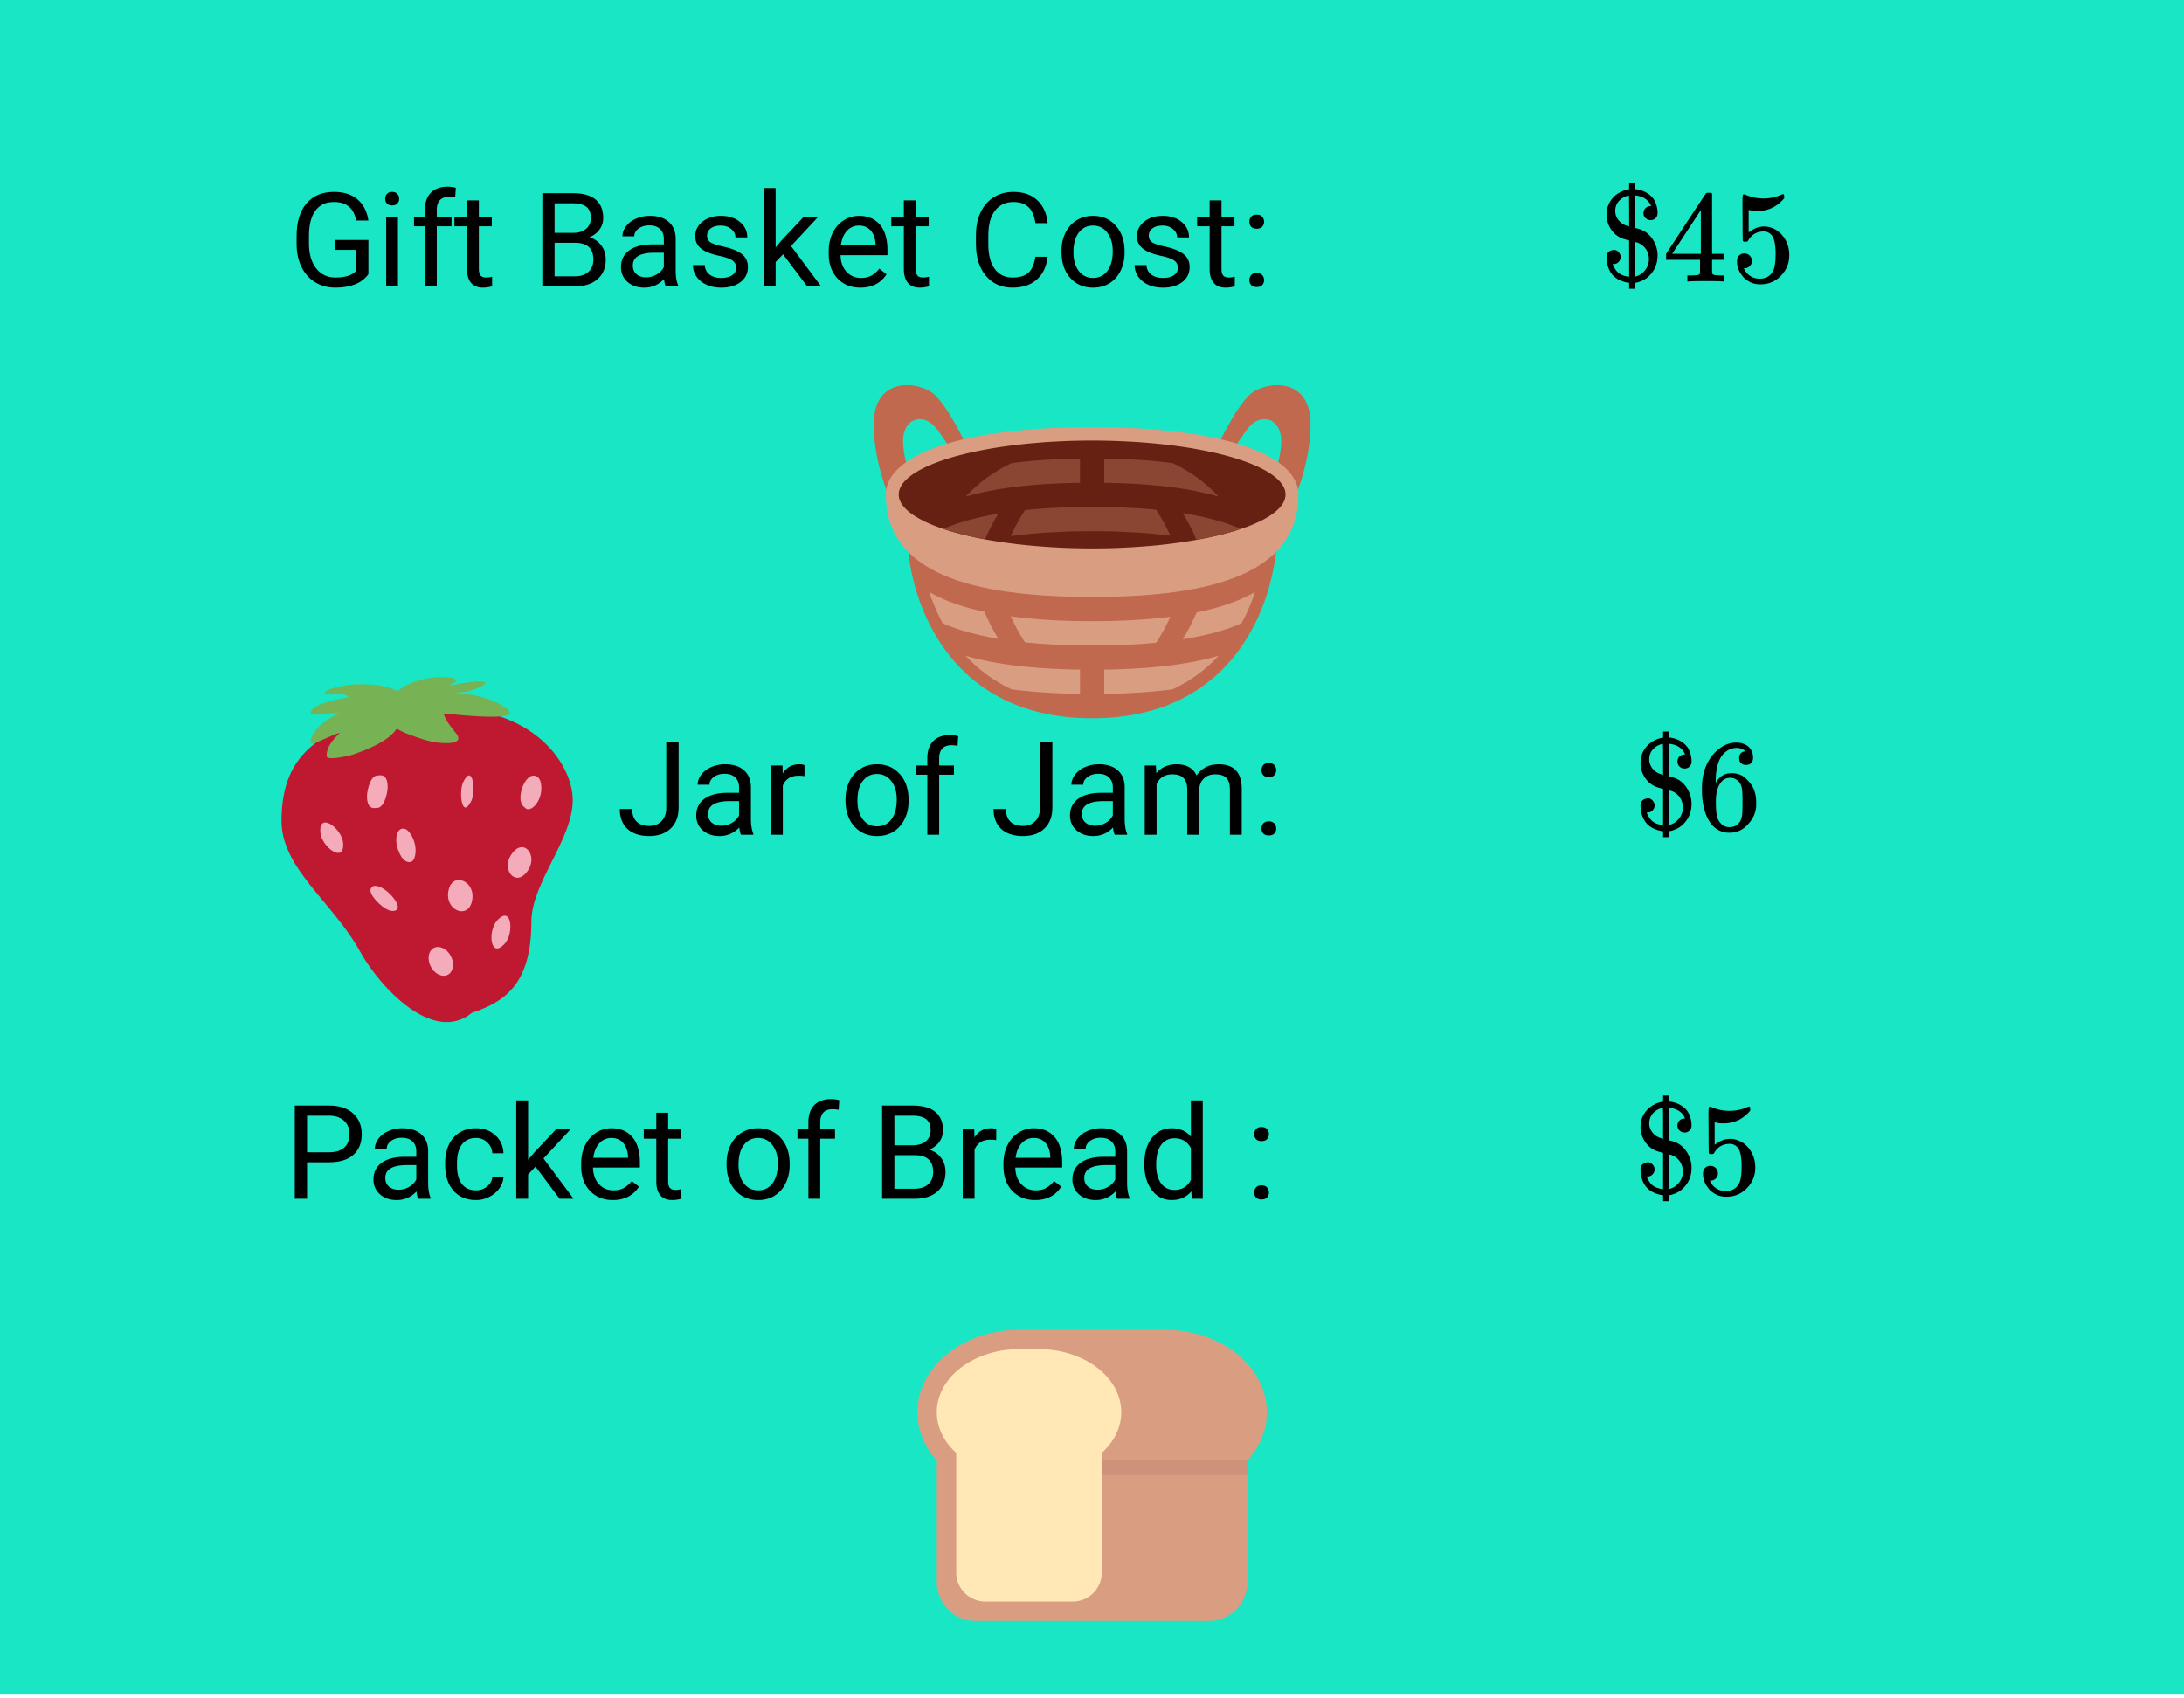
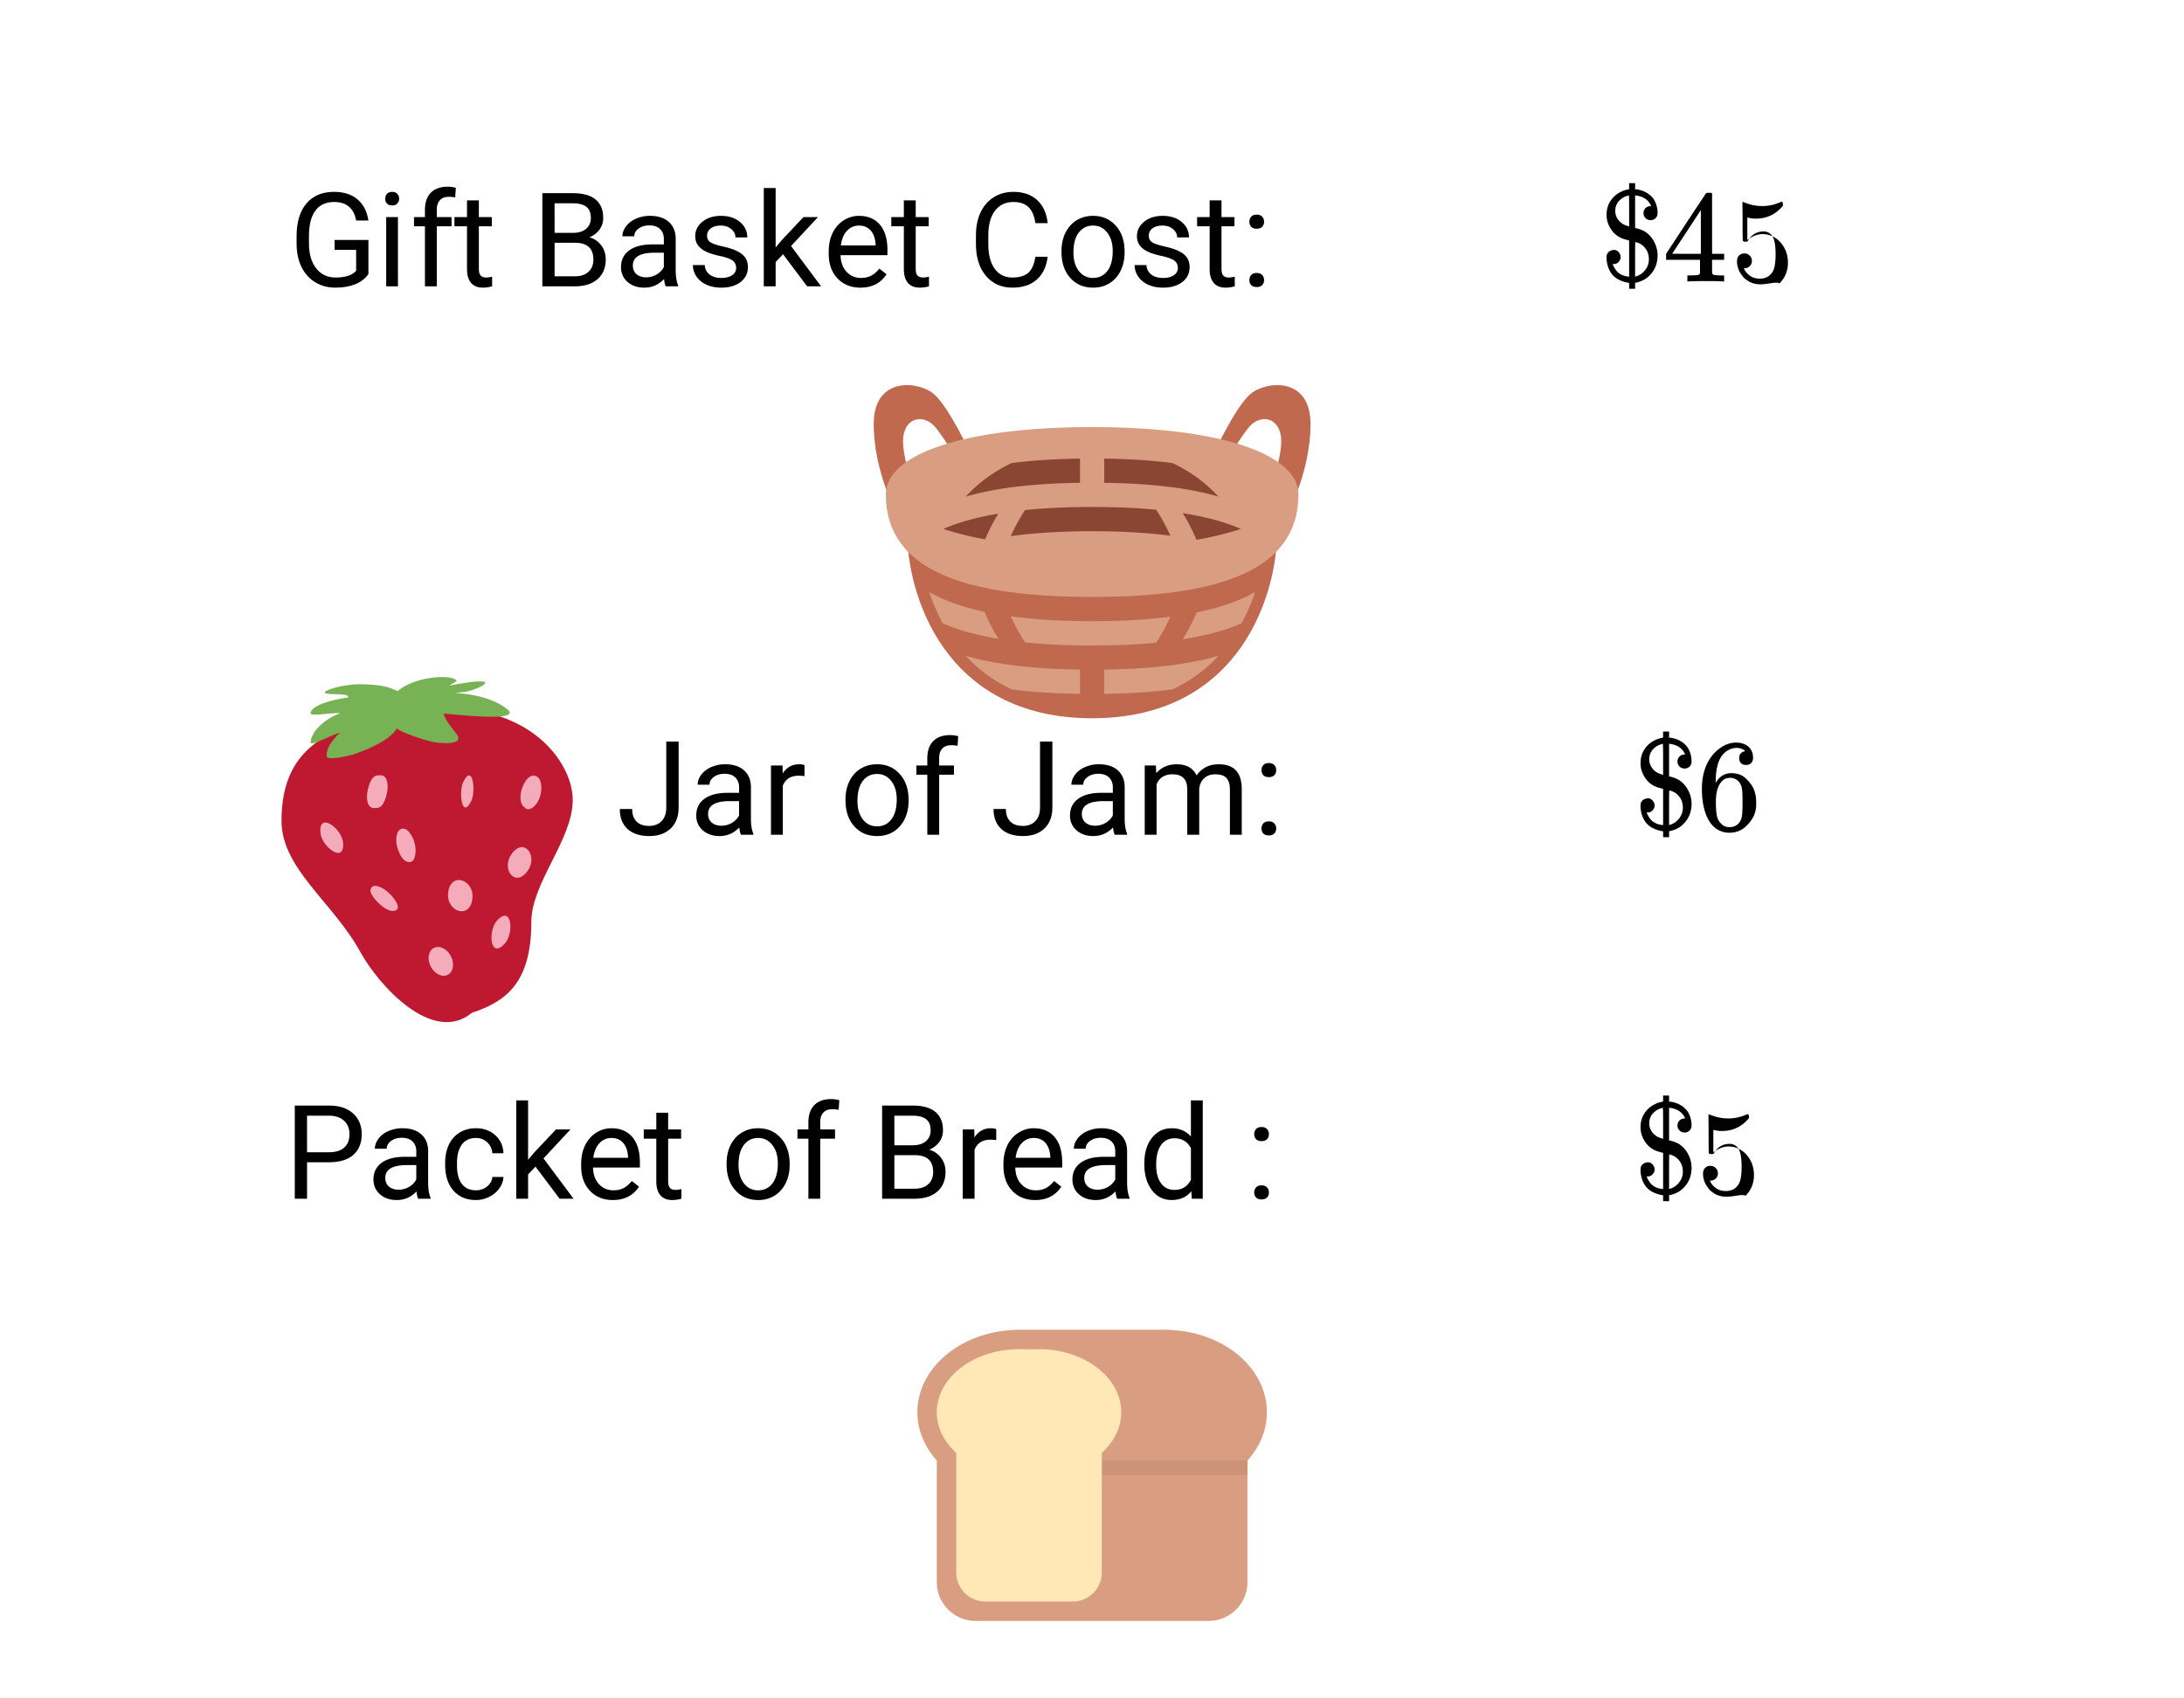
<svg xmlns="http://www.w3.org/2000/svg" xmlns:xlink="http://www.w3.org/1999/xlink" width="449.28" height="349.44" viewBox="0 0 336.96 262.08">
  <defs>
    <symbol overflow="visible" id="e">
      <path d="M12.281-1.89c-.492.699-1.172 1.226-2.047 1.577-.867.344-1.875.516-3.03.516-1.18 0-2.22-.273-3.126-.828-.906-.55-1.61-1.332-2.11-2.344-.5-1.008-.757-2.187-.765-3.531v-1.25c0-2.164.504-3.844 1.516-5.031 1.008-1.196 2.43-1.797 4.265-1.797 1.5 0 2.704.387 3.61 1.156.914.774 1.476 1.86 1.687 3.266h-1.89c-.356-1.906-1.493-2.86-3.407-2.86-1.273 0-2.234.45-2.89 1.344-.649.887-.977 2.18-.985 3.875v1.172c0 1.617.368 2.898 1.11 3.844.738.949 1.734 1.422 2.984 1.422.707 0 1.328-.079 1.86-.235.539-.156.984-.422 1.328-.797v-3.234H7.062v-1.531h5.22zm0 0" />
    </symbol>
    <symbol overflow="visible" id="f">
      <path d="M3.36 0H1.546v-10.688h1.812zM1.39-13.516c0-.289.087-.539.266-.75.188-.207.457-.312.813-.312.351 0 .617.105.797.312.187.211.28.461.28.75 0 .293-.093.54-.28.735-.18.199-.446.297-.797.297-.356 0-.625-.098-.813-.297-.18-.196-.265-.442-.265-.735zm0 0" />
    </symbol>
    <symbol overflow="visible" id="g">
      <path d="M2.281 0v-9.266H.594v-1.421H2.28v-1.094c0-1.145.301-2.031.906-2.656.614-.626 1.485-.938 2.61-.938.414 0 .832.059 1.25.172l-.094 1.484a5.01 5.01 0 0 0-.984-.094c-.594 0-1.055.172-1.375.516-.324.344-.485.84-.485 1.485v1.124h2.282v1.422H4.109V0zm0 0" />
    </symbol>
    <symbol overflow="visible" id="h">
      <path d="M3.86-13.266v2.579h2v1.421h-2v6.625c0 .43.085.75.265.97.176.21.477.312.906.312.207 0 .5-.04.875-.125V0c-.48.133-.949.203-1.406.203-.813 0-1.43-.242-1.844-.734-.418-.5-.625-1.203-.625-2.11v-6.625H.094v-1.421H2.03v-2.579zm0 0" />
    </symbol>
    <symbol overflow="visible" id="j">
      <path d="M1.672 0v-14.375h4.703c1.55 0 2.719.324 3.5.969.79.648 1.188 1.601 1.188 2.86a2.95 2.95 0 0 1-.579 1.796c-.375.512-.89.906-1.546 1.188.769.218 1.378.636 1.828 1.25.457.605.687 1.328.687 2.171 0 1.282-.422 2.293-1.265 3.032C9.351-.367 8.175 0 6.655 0zm1.89-6.719v5.172h3.126c.882 0 1.582-.226 2.093-.687.508-.457.766-1.086.766-1.891 0-1.727-.945-2.594-2.828-2.594zm0-1.531h2.86c.832 0 1.492-.203 1.984-.61.5-.413.75-.976.75-1.687 0-.789-.23-1.363-.687-1.719-.461-.363-1.156-.546-2.094-.546H3.562zm0 0" />
    </symbol>
    <symbol overflow="visible" id="k">
      <path d="M7.984 0c-.117-.207-.203-.582-.265-1.125C6.875-.238 5.859.203 4.672.203c-1.055 0-1.918-.297-2.594-.89-.668-.602-1-1.364-1-2.282 0-1.101.422-1.96 1.266-2.578.844-.613 2.031-.922 3.562-.922h1.782v-.843c0-.633-.196-1.141-.579-1.516-.375-.383-.933-.578-1.671-.578-.657 0-1.211.168-1.657.5-.437.324-.656.719-.656 1.187H1.297c0-.531.187-1.047.562-1.547.375-.5.883-.89 1.532-1.171a5.244 5.244 0 0 1 2.14-.438c1.239 0 2.207.309 2.907.922.695.617 1.054 1.46 1.078 2.531V-2.5c0 .98.125 1.762.375 2.344V0zm-3.03-1.39c.57 0 1.112-.145 1.624-.438.508-.3.879-.688 1.11-1.156v-2.204H6.266c-2.243 0-3.36.657-3.36 1.97 0 .573.188 1.023.563 1.343.383.324.879.484 1.484.484zm0 0" />
    </symbol>
    <symbol overflow="visible" id="l">
      <path d="M7.61-2.828c0-.5-.188-.883-.563-1.156-.375-.27-1.027-.504-1.953-.704-.918-.195-1.653-.43-2.203-.703-.543-.28-.946-.609-1.204-.984-.261-.383-.39-.844-.39-1.375 0-.875.367-1.613 1.11-2.219.75-.601 1.695-.906 2.843-.906 1.207 0 2.188.313 2.938.938.757.624 1.14 1.421 1.14 2.39H7.5c0-.5-.215-.926-.64-1.281-.43-.363-.965-.547-1.61-.547-.668 0-1.188.148-1.563.438a1.336 1.336 0 0 0-.562 1.124c0 .45.172.79.516 1.016.351.219.984.434 1.89.64.914.2 1.657.438 2.219.72.57.28.992.62 1.266 1.015.27.399.406.883.406 1.453 0 .961-.383 1.73-1.14 2.313-.762.574-1.75.86-2.97.86-.855 0-1.617-.153-2.28-.454-.657-.3-1.173-.723-1.548-1.266A3.125 3.125 0 0 1 .938-3.28h1.828c.03.605.273 1.09.734 1.453.457.355 1.063.531 1.813.531.687 0 1.238-.133 1.656-.406.426-.281.64-.656.64-1.125zm0 0" />
    </symbol>
    <symbol overflow="visible" id="m">
      <path d="M4.36-4.953L3.218-3.75V0H1.39v-15.172h1.828V-6l.984-1.172 3.313-3.516H9.75l-4.156 4.47L10.234 0H8.078zm0 0" />
    </symbol>
    <symbol overflow="visible" id="n">
      <path d="M5.813.203c-1.45 0-2.625-.473-3.532-1.422-.906-.957-1.36-2.234-1.36-3.828v-.328c0-1.063.196-2.008.595-2.844.406-.832.972-1.484 1.703-1.953a4.298 4.298 0 0 1 2.375-.703c1.383 0 2.46.46 3.234 1.375.77.906 1.156 2.215 1.156 3.922v.766H2.75c.02 1.054.32 1.902.906 2.546.594.649 1.344.97 2.25.97.645 0 1.192-.13 1.64-.391.446-.258.845-.61 1.188-1.047l1.11.875C8.945-.484 7.602.203 5.813.203zm-.22-9.578c-.741 0-1.359.273-1.859.813-.5.53-.812 1.28-.937 2.25h5.36v-.141c-.055-.926-.305-1.645-.75-2.156-.45-.508-1.055-.766-1.813-.766zm0 0" />
    </symbol>
    <symbol overflow="visible" id="o">
      <path d="M12.234-4.563c-.18 1.524-.742 2.7-1.687 3.532C9.609-.207 8.359.203 6.797.203c-1.7 0-3.063-.61-4.094-1.828-1.023-1.219-1.531-2.848-1.531-4.89v-1.376c0-1.343.238-2.52.719-3.53.476-1.009 1.156-1.786 2.03-2.329.876-.55 1.884-.828 3.032-.828 1.531 0 2.754.43 3.672 1.281.926.856 1.46 2.04 1.61 3.547h-1.891c-.168-1.145-.528-1.973-1.078-2.484-.555-.52-1.325-.782-2.313-.782-1.21 0-2.156.45-2.844 1.344-.687.899-1.03 2.172-1.03 3.828v1.39c0 1.563.32 2.806.968 3.72.656.918 1.57 1.375 2.75 1.375 1.05 0 1.86-.235 2.422-.704.562-.476.937-1.312 1.125-2.5zm0 0" />
    </symbol>
    <symbol overflow="visible" id="p">
      <path d="M.89-5.438c0-1.05.204-1.992.61-2.828.414-.832.988-1.472 1.719-1.921.738-.458 1.582-.688 2.531-.688 1.445 0 2.617.508 3.516 1.516.906 1 1.359 2.34 1.359 4.015v.125c0 1.043-.203 1.977-.61 2.797A4.619 4.619 0 0 1 8.313-.484c-.742.46-1.59.687-2.546.687-1.45 0-2.625-.504-3.532-1.516-.898-1.007-1.343-2.343-1.343-4zm1.844.22c0 1.179.274 2.124.829 2.843.55.719 1.285 1.078 2.203 1.078.925 0 1.66-.36 2.203-1.078.55-.727.828-1.75.828-3.063 0-1.175-.281-2.125-.844-2.843-.555-.727-1.289-1.094-2.203-1.094-.906 0-1.637.36-2.188 1.078-.554.711-.828 1.735-.828 3.078zm0 0" />
    </symbol>
    <symbol overflow="visible" id="q">
      <path d="M1.422-.953c0-.32.094-.586.281-.797.188-.207.469-.313.844-.313s.656.106.844.313c.195.21.296.477.296.797 0 .305-.101.558-.296.765-.188.196-.47.297-.844.297-.375 0-.656-.101-.844-.296a1.096 1.096 0 0 1-.281-.766zm0-9c0-.32.094-.586.281-.797.188-.207.469-.313.844-.313s.656.106.844.313c.195.21.296.477.296.797 0 .305-.101.558-.296.765-.188.2-.47.297-.844.297-.375 0-.656-.097-.844-.296a1.096 1.096 0 0 1-.281-.766zm0 0" />
    </symbol>
    <symbol overflow="visible" id="u">
      <path d="M7.688-14.375h1.906v10.172c0 1.387-.414 2.469-1.235 3.25C7.535-.18 6.438.203 5.063.203c-1.438 0-2.56-.363-3.36-1.094C.91-1.629.516-2.656.516-3.969h1.906c0 .824.223 1.465.672 1.922.445.461 1.101.688 1.969.688.78 0 1.41-.243 1.89-.735.488-.488.734-1.18.734-2.078zm0 0" />
    </symbol>
    <symbol overflow="visible" id="v">
      <path d="M6.547-9.047a6.605 6.605 0 0 0-.906-.062c-1.2 0-2.012.511-2.438 1.53V0H1.375v-10.688h1.781l.031 1.235c.602-.945 1.454-1.422 2.547-1.422.352 0 .625.047.813.14zm0 0" />
    </symbol>
    <symbol overflow="visible" id="w">
      <path d="M3.094-10.688L3.156-9.5c.781-.914 1.832-1.375 3.156-1.375 1.5 0 2.52.574 3.063 1.719.352-.52.813-.938 1.375-1.25.57-.313 1.25-.469 2.031-.469 2.344 0 3.531 1.242 3.563 3.719V0h-1.828v-7.047c0-.758-.18-1.328-.532-1.703-.343-.383-.93-.578-1.75-.578-.68 0-1.242.203-1.687.61-.45.405-.703.948-.766 1.624V0H7.937v-7c0-1.55-.761-2.328-2.28-2.328-1.2 0-2.016.512-2.454 1.531V0H1.375v-10.688zm0 0" />
    </symbol>
    <symbol overflow="visible" id="y">
      <path d="M3.563-5.625V0H1.671v-14.375h5.297c1.57 0 2.8.402 3.687 1.203.895.805 1.344 1.867 1.344 3.188 0 1.398-.438 2.476-1.313 3.234C9.82-6 8.579-5.625 6.954-5.625zm0-1.547h3.406c1.008 0 1.785-.238 2.328-.719.539-.476.812-1.171.812-2.078 0-.851-.273-1.535-.812-2.047-.543-.507-1.281-.773-2.219-.796H3.562zm0 0" />
    </symbol>
    <symbol overflow="visible" id="z">
      <path d="M5.672-1.297c.644 0 1.21-.195 1.703-.594.488-.394.758-.882.813-1.468h1.718c-.031.605-.242 1.183-.625 1.734-.386.555-.906.996-1.562 1.328-.649.332-1.328.5-2.047.5C4.21.203 3.05-.28 2.188-1.25c-.856-.977-1.282-2.313-1.282-4v-.297c0-1.039.188-1.96.563-2.766a4.37 4.37 0 0 1 1.656-1.89c.719-.445 1.563-.672 2.531-.672 1.196 0 2.192.36 2.985 1.078.789.711 1.21 1.637 1.265 2.781H8.187c-.054-.687-.32-1.25-.796-1.687-.47-.445-1.047-.672-1.735-.672-.93 0-1.648.336-2.156 1-.512.668-.766 1.633-.766 2.89v.344c0 1.243.25 2.196.75 2.86.508.656 1.239.984 2.188.984zm0 0" />
    </symbol>
    <symbol overflow="visible" id="A">
      <path d="M.938-5.438c0-1.632.382-2.945 1.156-3.937.781-1 1.8-1.5 3.062-1.5 1.25 0 2.239.43 2.969 1.281v-5.578h1.828V0H8.266l-.079-1.14C7.457-.243 6.441.202 5.142.202 3.898.203 2.89-.3 2.109-1.313 1.33-2.332.938-3.66.938-5.296zm1.828.22c0 1.21.25 2.155.75 2.843.5.68 1.191 1.016 2.078 1.016 1.156 0 2-.516 2.531-1.547v-4.906C7.582-8.82 6.742-9.329 5.609-9.329c-.898 0-1.593.351-2.093 1.047-.5.687-.75 1.71-.75 3.062zm0 0" />
    </symbol>
    <symbol overflow="visible" id="r">
      <path d="M3.281-3.781c0 .293-.105.547-.312.765a.987.987 0 0 1-.766.329h-.125v.062c.07.2.156.367.25.5.414.813 1.145 1.273 2.188 1.375l.078.016v-5.594l-.078-.016a.212.212 0 0 1-.079-.015.419.419 0 0 0-.14-.047.41.41 0 0 1-.156-.047c-1.188-.27-2.063-.969-2.625-2.094a3.942 3.942 0 0 1-.407-1.719c0-.843.207-1.57.625-2.187a3.838 3.838 0 0 1 1.61-1.39c.281-.157.68-.286 1.203-.391h.047v-.938h.922v.938l.265.015c1.102.18 1.957.664 2.563 1.453.383.586.597 1.262.64 2.032 0 .23-.011.375-.03.437a.975.975 0 0 1-.376.61 1.052 1.052 0 0 1-.672.218c-.312 0-.574-.101-.781-.312a1.025 1.025 0 0 1-.313-.766c0-.3.098-.555.297-.765.207-.208.47-.313.782-.313l.078-.016v-.046c-.399-.915-1.188-1.446-2.375-1.594l-.078-.016v5.047l.312.063c.55.148 1 .34 1.344.578.55.386.988.902 1.312 1.546.332.649.5 1.325.5 2.032 0 .96-.25 1.797-.75 2.515-.5.72-1.136 1.22-1.906 1.5-.367.133-.617.204-.75.204h-.062v.937h-.922V.203h-.125c-1.274-.238-2.164-.75-2.672-1.531-.418-.625-.649-1.367-.688-2.234 0-.239.004-.395.016-.47.113-.413.379-.675.797-.78a.847.847 0 0 1 .328-.063c.281 0 .52.117.719.344.207.23.312.48.312.75zm1.313-7.11c0-1.593-.016-2.39-.047-2.39-.055 0-.211.047-.469.14a2.7 2.7 0 0 0-1.172.86c-.304.398-.453.867-.453 1.406 0 .523.172.996.516 1.422.344.43.797.719 1.36.875l.124.047c.04.011.07.027.094.047h.047zM5.78-6.03a1.41 1.41 0 0 0-.234-.047c-.024 0-.031.887-.031 2.656V-.75a2.746 2.746 0 0 0 1.5-.953c.414-.5.625-1.07.625-1.719 0-.644-.172-1.195-.516-1.656a2.546 2.546 0 0 0-1.344-.953zm0 0" />
    </symbol>
    <symbol overflow="visible" id="s">
      <path d="M9.344 0c-.188-.04-1.059-.063-2.61-.063-1.617 0-2.515.024-2.703.063h-.187v-.938h.625c.582-.007.941-.039 1.078-.093a.385.385 0 0 0 .234-.203c.008-.032.016-.395.016-1.094v-1.016H.563v-.922l3.062-4.671c2.063-3.126 3.102-4.692 3.125-4.704.031-.03.172-.046.422-.046h.375l.11.124v9.297h1.859v.922h-1.86v1.031c0 .563.004.891.016.985a.367.367 0 0 0 .11.234c.113.094.5.149 1.155.157h.579V0zM5.922-4.266v-6.75L1.5-4.28l2.203.015zm0 0" />
    </symbol>
    <symbol overflow="visible" id="t">
-       <path d="M2.156-4.328c.332 0 .61.117.828.344.22.218.329.496.329.828 0 .312-.118.578-.344.797-.23.21-.485.312-.766.312h-.14l.062.11c.195.43.504.789.922 1.078.426.28.922.421 1.484.421.957 0 1.645-.406 2.063-1.218.25-.5.375-1.364.375-2.594 0-1.383-.184-2.32-.547-2.813-.344-.437-.774-.656-1.281-.656-1.055 0-1.852.461-2.391 1.375-.055.094-.105.153-.156.172-.043.024-.137.031-.281.031-.231 0-.36-.039-.391-.125-.031-.05-.047-1.234-.047-3.546 0-.395-.008-.868-.016-1.422v-1.063c0-.75.04-1.125.125-1.125.02-.031.047-.047.079-.047l.359.125c.875.356 1.77.531 2.687.531.957 0 1.875-.19 2.75-.578a.728.728 0 0 1 .266-.078c.113 0 .172.121.172.36v.265c-1.094 1.313-2.48 1.969-4.156 1.969-.418 0-.793-.04-1.125-.125l-.204-.047v3.485c.77-.614 1.555-.922 2.36-.922.258 0 .535.03.828.093.906.23 1.645.746 2.219 1.547.57.793.86 1.719.86 2.782 0 1.23-.43 2.289-1.282 3.171C6.94-.004 5.883.438 4.625.438c-.844 0-1.563-.235-2.156-.704a2.043 2.043 0 0 1-.672-.671c-.406-.477-.664-1.079-.766-1.797 0-.04-.008-.102-.015-.188v-.187c0-.383.101-.68.312-.891.219-.219.492-.328.828-.328zm0 0" />
+       <path d="M2.156-4.328c.332 0 .61.117.828.344.22.218.329.496.329.828 0 .312-.118.578-.344.797-.23.21-.485.312-.766.312h-.14l.062.11c.195.43.504.789.922 1.078.426.28.922.421 1.484.421.957 0 1.645-.406 2.063-1.218.25-.5.375-1.364.375-2.594 0-1.383-.184-2.32-.547-2.813-.344-.437-.774-.656-1.281-.656-1.055 0-1.852.461-2.391 1.375-.055.094-.105.153-.156.172-.043.024-.137.031-.281.031-.231 0-.36-.039-.391-.125-.031-.05-.047-1.234-.047-3.546 0-.395-.008-.868-.016-1.422v-1.063l.359.125c.875.356 1.77.531 2.687.531.957 0 1.875-.19 2.75-.578a.728.728 0 0 1 .266-.078c.113 0 .172.121.172.36v.265c-1.094 1.313-2.48 1.969-4.156 1.969-.418 0-.793-.04-1.125-.125l-.204-.047v3.485c.77-.614 1.555-.922 2.36-.922.258 0 .535.03.828.093.906.23 1.645.746 2.219 1.547.57.793.86 1.719.86 2.782 0 1.23-.43 2.289-1.282 3.171C6.94-.004 5.883.438 4.625.438c-.844 0-1.563-.235-2.156-.704a2.043 2.043 0 0 1-.672-.671c-.406-.477-.664-1.079-.766-1.797 0-.04-.008-.102-.015-.188v-.187c0-.383.101-.68.312-.891.219-.219.492-.328.828-.328zm0 0" />
    </symbol>
    <symbol overflow="visible" id="x">
      <path d="M7.547-12.156c-.305-.29-.727-.457-1.266-.5-.937 0-1.726.406-2.36 1.219-.636.874-.952 2.234-.952 4.078L3-7.281l.156-.266c.551-.8 1.297-1.203 2.235-1.203.625 0 1.171.125 1.64.375.32.188.645.465.969.828.32.356.586.734.797 1.14.281.657.422 1.376.422 2.157v.375c0 .305-.031.59-.094.86-.168.804-.59 1.554-1.266 2.25C7.285-.16 6.641.21 5.922.358c-.219.051-.492.079-.813.079-.25 0-.48-.016-.687-.047C3.43.19 2.64-.348 2.047-1.234 1.242-2.484.844-4.18.844-6.328c0-1.457.254-2.727.765-3.813.52-1.093 1.239-1.945 2.157-2.562.726-.508 1.515-.766 2.359-.766.781 0 1.41.211 1.89.625.477.418.72.992.72 1.719 0 .344-.102.617-.297.813-.2.199-.461.296-.782.296-.324 0-.586-.093-.781-.28-.188-.188-.281-.446-.281-.782 0-.602.316-.961.953-1.078zm-.89 4.86c-.387-.49-.872-.735-1.454-.735-.5 0-.906.156-1.219.469C3.328-6.907 3-5.845 3-4.376c0 1.21.078 2.043.234 2.5.133.398.364.742.688 1.031.32.281.707.422 1.156.422.688 0 1.211-.254 1.578-.766.196-.289.32-.628.375-1.015.051-.395.078-.961.078-1.703v-.64c0-.77-.027-1.349-.078-1.735a2.311 2.311 0 0 0-.375-1.016zm0 0" />
    </symbol>
    <clipPath id="a">
      <path d="M0 0h336.96v261.363H0zm0 0" />
    </clipPath>
    <clipPath id="b">
      <path d="M134.8 59h67.4v21h-67.4zm0 0" />
    </clipPath>
    <clipPath id="c">
      <path d="M47 104.094h32V117H47zm0 0" />
    </clipPath>
    <clipPath id="d">
      <path d="M141.54 205h53.92v46h-53.92zm0 0" />
    </clipPath>
  </defs>
  <g clip-path="url(#a)">
    <path d="M0 0h337v262.11H0zm0 0" fill="#fff" />
    <path d="M0 0h337v262.11H0zm0 0" fill="#fff" />
-     <path d="M0 0h337v262.11H0zm0 0" fill="#18e6c4" />
  </g>
  <g clip-path="url(#b)">
    <path d="M138.543 79.71s-3.742-6.788-3.742-14.276c0-7.489 7.086-6.63 9.36-4.563 2.417 2.195 5.616 9.242 5.616 9.242l-1.87 1.29s-1.56-2.829-3.434-5.286c-1.871-2.457-5.149-1.765-5.149 1.98 0 3.743 2.965 10.91 2.965 10.91zm59.914 0s3.742-6.788 3.742-14.276c0-7.489-7.086-6.63-9.36-4.563-2.417 2.195-5.616 9.242-5.616 9.242l1.87 1.29s1.56-2.829 3.434-5.286c1.871-2.457 5.149-1.765 5.149 1.98 0 3.743-2.965 10.91-2.965 10.91zm0 0" fill="#c1694f" />
  </g>
  <path d="M197.027 82.305c0 8.863-5.347 28.53-28.527 28.53s-28.527-19.667-28.527-28.53c0-5.348 10.8-8.914 28.527-8.914s28.527 3.566 28.527 8.914zm0 0" fill="#c1694f" />
  <path d="M200.328 76.305c0 12.062-13.027 15.808-31.828 15.808-18.8 0-31.828-3.746-31.828-15.808 0-6.243 12.055-10.403 31.828-10.403s31.828 4.16 31.828 10.403zm0 0" fill="#d99e82" />
-   <path d="M198.34 76.305a2.4 2.4 0 0 1-.145.816c-.093.27-.238.54-.43.805-.19.27-.425.531-.71.793-.285.261-.614.52-.989.77-.37.25-.789.495-1.25.738-.46.238-.96.472-1.504.699-.542.226-1.125.445-1.746.656-.62.211-1.277.414-1.964.606a55.149 55.149 0 0 1-4.523 1.035c-.813.152-1.65.289-2.513.418a83.853 83.853 0 0 1-5.406.625 100.02 100.02 0 0 1-8.66.36c-.977-.001-1.953-.017-2.926-.04a100.02 100.02 0 0 1-8.492-.594 83.853 83.853 0 0 1-2.648-.351c-.864-.13-1.7-.266-2.512-.418a55.149 55.149 0 0 1-4.524-1.035 36.857 36.857 0 0 1-1.964-.606c-.621-.21-1.204-.43-1.746-.656a20.268 20.268 0 0 1-1.504-.7c-.461-.242-.88-.488-1.25-.738a8.115 8.115 0 0 1-.989-.77 5.046 5.046 0 0 1-.71-.792 3.165 3.165 0 0 1-.43-.805 2.4 2.4 0 0 1-.145-.816 2.4 2.4 0 0 1 .145-.817c.093-.27.238-.539.43-.808.19-.266.425-.532.71-.79.285-.261.614-.519.989-.769.37-.254.789-.5 1.25-.738.46-.242.96-.473 1.504-.7a27.529 27.529 0 0 1 1.746-.656c.62-.21 1.277-.414 1.964-.605a48.784 48.784 0 0 1 2.172-.55 68.58 68.58 0 0 1 4.863-.906 83.447 83.447 0 0 1 5.406-.621 81.65 81.65 0 0 1 2.84-.2 100.016 100.016 0 0 1 5.821-.16 104.186 104.186 0 0 1 5.82.16c.961.05 1.907.117 2.84.199a83.447 83.447 0 0 1 5.406.62 68.58 68.58 0 0 1 4.864.907c.754.176 1.48.356 2.172.55.687.192 1.343.395 1.964.606.621.211 1.204.43 1.746.657.543.226 1.043.457 1.504.699.461.238.88.484 1.25.738.375.25.704.508.989.77.285.257.52.523.71.789.192.27.337.539.43.808a2.4 2.4 0 0 1 .145.817zm0 0" fill="#662113" />
  <path d="M166.629 103.328c-6.828-.094-12.832-.726-17.629-2.129 1.887 2.047 4.234 3.828 7.086 5.176 3.215.422 6.754.637 10.543.691zm3.742 0v3.742c3.785-.054 7.328-.27 10.543-.695 2.852-1.348 5.2-3.129 7.086-5.176-4.797 1.403-10.8 2.031-17.629 2.13zm-18.476-8.922c-3.317-.71-6.204-1.699-8.52-3.05a28.853 28.853 0 0 0 2.078 4.824c2.434 1.07 5.332 1.843 8.582 2.39a29.607 29.607 0 0 1-2.14-4.164zm16.605 5.196c3.512 0 6.816-.133 9.875-.422a29.016 29.016 0 0 0 2.195-4.008c-3.656.465-7.691.687-12.07.687-4.57 0-8.77-.242-12.55-.757a29.206 29.206 0 0 0 2.198 4.023c3.192.324 6.657.477 10.352.477zm16.121-5.098a29.668 29.668 0 0 1-2.148 4.144c3.453-.546 6.52-1.343 9.078-2.468a29.322 29.322 0 0 0 2.078-4.825c-2.434 1.418-5.492 2.43-9.008 3.149zm0 0" fill="#d99e82" />
  <path d="M166.629 74.504c-6.828.094-12.832.723-17.629 2.129 1.887-2.047 4.234-3.828 7.086-5.176 3.215-.422 6.754-.637 10.543-.691zm3.742 0v-3.742c3.785.054 7.328.27 10.543.695 2.852 1.348 5.2 3.125 7.086 5.176-4.797-1.406-10.8-2.035-17.629-2.13zm-18.387 8.726a29.009 29.009 0 0 1 2.051-3.968c-3.215.539-6.082 1.3-8.496 2.355 1.852.621 4.024 1.164 6.445 1.613zm16.516-5c3.512 0 6.816.133 9.875.422a29.016 29.016 0 0 1 2.195 4.008c-3.656-.465-7.691-.687-12.07-.687-4.57 0-8.77.242-12.55.754.613-1.36 1.34-2.711 2.198-4.02 3.192-.328 6.657-.477 10.352-.477zm13.973.95a29.948 29.948 0 0 1 2.132 4.12c2.583-.46 4.903-1.03 6.856-1.683-2.54-1.11-5.574-1.894-8.988-2.437zm0 0" fill="#8a4633" />
  <path d="M72.813 156.285c5.187-1.726 9.164-4.543 9.167-14.039 0-6.008 6.387-12.687 6.387-18.797 0-5.875-6.91-15.554-22.617-13.91-16.14 1.691-22.313 6.54-22.316 17.133 0 7.379 7.945 12.55 12.171 20.246 2.81 5.105 11.122 14.375 17.208 9.367zm0 0" fill="#be1931" />
  <g clip-path="url(#c)">
    <path d="M78.262 109.445c-1.914-1.562-4.914-2.32-8.012-2.511.406-.055.813-.114 1.227-.141 1.457-.094 5.414-1.844 2.097-1.629-1.453.094-2.847.39-4.25.633a13.4 13.4 0 0 1 1.11-.66c-.04-1.043-6.028-1.043-9.055 1.488-.766-.168-1.469-1.031-5.961-1.031-2.996 0-7.016 1.386-4.492 1.496 1.37.062 2.996 0 2.781.547-.98.09-5.777.953-5.777 2.449 0 .531 4.133-.258 4.492 0-2.578.965-4.492 2.996-4.492 4.492 0 .637 3.312-1.234 4.492-1.496-1.496 1.496-2.098 2.547-2.008 3.637.055.71 3.574-.137 3.941-.254 1.23-.406 5.555-1.887 6.887-4.082.176.43 4.442 2.012 6.156 2.195.793.09 3.926.414 3.207-1.062-.21-.434-1.707-1.93-2.164-3.391.668-.031 12.438 1.46 9.82-.68zm0 0" fill="#77b255" />
  </g>
  <path d="M52.93 130.016c-.203-2.188-3.805-4.871-3.492-1.496.203 2.183 3.804 4.87 3.492 1.496zm11.172.828c-.106-.93-.422-1.785-1.032-2.504-.695-.82-1.61-.54-1.847.476-.282 1.196.125 2.621.906 3.551l.062.074c-.316-.789-.64-1.574-.96-2.359l.007.07c.11.957.598 2.59 1.703 2.856 1.13.273 1.239-1.48 1.16-2.164zm8.613-7.25c.715-1.43.254-5.934-1.242-2.926-.715 1.43-.258 5.934 1.242 2.926zm10.8-2.184c-.042-.535-.109-1.168-.585-1.512-1.782-1.285-3.567 3.536-2.075 4.614.032.02.055.039.082.058l-.496-1.375c0 .024.004.051.004.078.075.844.567 2.063 1.625 1.418 1-.609 1.54-2.164 1.446-3.28zM81.5 134.242c1.523-2.347-.816-5.168-2.664-2.308-1.523 2.347.816 5.168 2.664 2.308zm-8.61 4.336c.262-2.902-3.456-4.121-3.757-.742-.258 2.902 3.457 4.121 3.758.742zm-14.82-1.816l-.074.008 2.04 1.07c-.009-.008-.016-.016-.024-.028-.461-.417-2.028-1.62-2.68-.886-.66.746.746 2.129 1.203 2.55.512.473 1.39 1.145 2.14 1.094 2.153-.14-1.171-3.902-2.605-3.808zm19.813 8.847c1.449-1.597 1.086-6.066-1.195-3.558-1.454 1.597-1.086 6.066 1.195 3.558zm-20.07-20.914c.14-.007.28-.02.417-.027 1.055-.07 1.504-2.18 1.563-2.926.066-.855-.066-2.18-1.176-2.105l-.422.027c-1.05.07-1.504 2.176-1.558 2.922-.067.855.066 2.184 1.175 2.11zm11.75 22.852c.593 1.144.378 2.43-.477 2.875-.86.441-2.035-.121-2.625-1.266-.594-1.144-.379-2.43.477-2.875.859-.441 2.035.121 2.624 1.266zm0 0" fill="#f4abba" />
  <g clip-path="url(#d)">
    <path d="M195.46 217.926c0-6.824-6.644-12.383-14.98-12.7v-.03h-23.96v.03c-8.336.317-14.98 5.876-14.98 12.7 0 2.789 1.12 5.355 2.995 7.453v18.758a5.993 5.993 0 0 0 5.992 5.992h35.946a5.993 5.993 0 0 0 5.992-5.992v-18.758c1.875-2.098 2.996-4.664 2.996-7.453zm0 0" fill="#d99e82" />
  </g>
  <path d="M169.996 225.379h22.469v2.246h-22.469zm0 0" fill="#cc927a" />
  <path d="M172.992 217.926c0-5.184-5.297-9.422-11.98-9.719-.246-.012-3.492-.016-3.746-.016-7.032 0-12.73 4.36-12.73 9.735 0 2.39 1.128 4.574 2.995 6.265v18.45a4.493 4.493 0 0 0 4.492 4.492h13.48a4.493 4.493 0 0 0 4.493-4.492v-18.453c1.863-1.696 2.996-3.875 2.996-6.262zm0 0" fill="#ffe8b6" />
  <use xlink:href="#e" x="44.559" y="44.184" />
  <use xlink:href="#f" x="58.039" y="44.184" />
  <use xlink:href="#g" x="63.281" y="44.184" />
  <use xlink:href="#h" x="70.021" y="44.184" />
  <use xlink:href="#i" x="76.761" y="44.184" />
  <use xlink:href="#j" x="82.003" y="44.184" />
  <use xlink:href="#k" x="94.734" y="44.184" />
  <use xlink:href="#l" x="105.968" y="44.184" />
  <use xlink:href="#m" x="116.452" y="44.184" />
  <use xlink:href="#n" x="126.937" y="44.184" />
  <use xlink:href="#h" x="137.421" y="44.184" />
  <use xlink:href="#i" x="144.161" y="44.184" />
  <use xlink:href="#o" x="149.403" y="44.184" />
  <use xlink:href="#p" x="162.883" y="44.184" />
  <use xlink:href="#l" x="174.117" y="44.184" />
  <use xlink:href="#h" x="184.601" y="44.184" />
  <use xlink:href="#q" x="191.341" y="44.184" />
  <use xlink:href="#r" x="246.759" y="43.436" />
  <use xlink:href="#s" x="256.494" y="43.436" />
  <use xlink:href="#t" x="266.979" y="43.436" />
  <use xlink:href="#u" x="95.109" y="128.809" />
  <use xlink:href="#k" x="106.342" y="128.809" />
  <use xlink:href="#v" x="117.576" y="128.809" />
  <use xlink:href="#i" x="124.316" y="128.809" />
  <use xlink:href="#p" x="129.558" y="128.809" />
  <use xlink:href="#g" x="140.791" y="128.809" />
  <use xlink:href="#i" x="147.531" y="128.809" />
  <use xlink:href="#u" x="152.773" y="128.809" />
  <use xlink:href="#k" x="164.007" y="128.809" />
  <use xlink:href="#w" x="175.24" y="128.809" />
  <use xlink:href="#q" x="193.213" y="128.809" />
  <use xlink:href="#r" x="252.001" y="128.06" />
  <use xlink:href="#x" x="261.737" y="128.06" />
  <use xlink:href="#y" x="43.81" y="184.976" />
  <use xlink:href="#k" x="56.541" y="184.976" />
  <use xlink:href="#z" x="67.774" y="184.976" />
  <use xlink:href="#m" x="78.259" y="184.976" />
  <use xlink:href="#n" x="88.743" y="184.976" />
  <use xlink:href="#h" x="99.228" y="184.976" />
  <use xlink:href="#i" x="105.968" y="184.976" />
  <use xlink:href="#p" x="111.21" y="184.976" />
  <use xlink:href="#g" x="122.443" y="184.976" />
  <use xlink:href="#i" x="129.183" y="184.976" />
  <use xlink:href="#j" x="134.426" y="184.976" />
  <use xlink:href="#v" x="147.157" y="184.976" />
  <use xlink:href="#n" x="153.897" y="184.976" />
  <use xlink:href="#k" x="164.381" y="184.976" />
  <use xlink:href="#A" x="175.614" y="184.976" />
  <use xlink:href="#i" x="186.848" y="184.976" />
  <use xlink:href="#q" x="192.09" y="184.976" />
  <use xlink:href="#r" x="252.001" y="184.227" />
  <use xlink:href="#t" x="261.737" y="184.227" />
</svg>